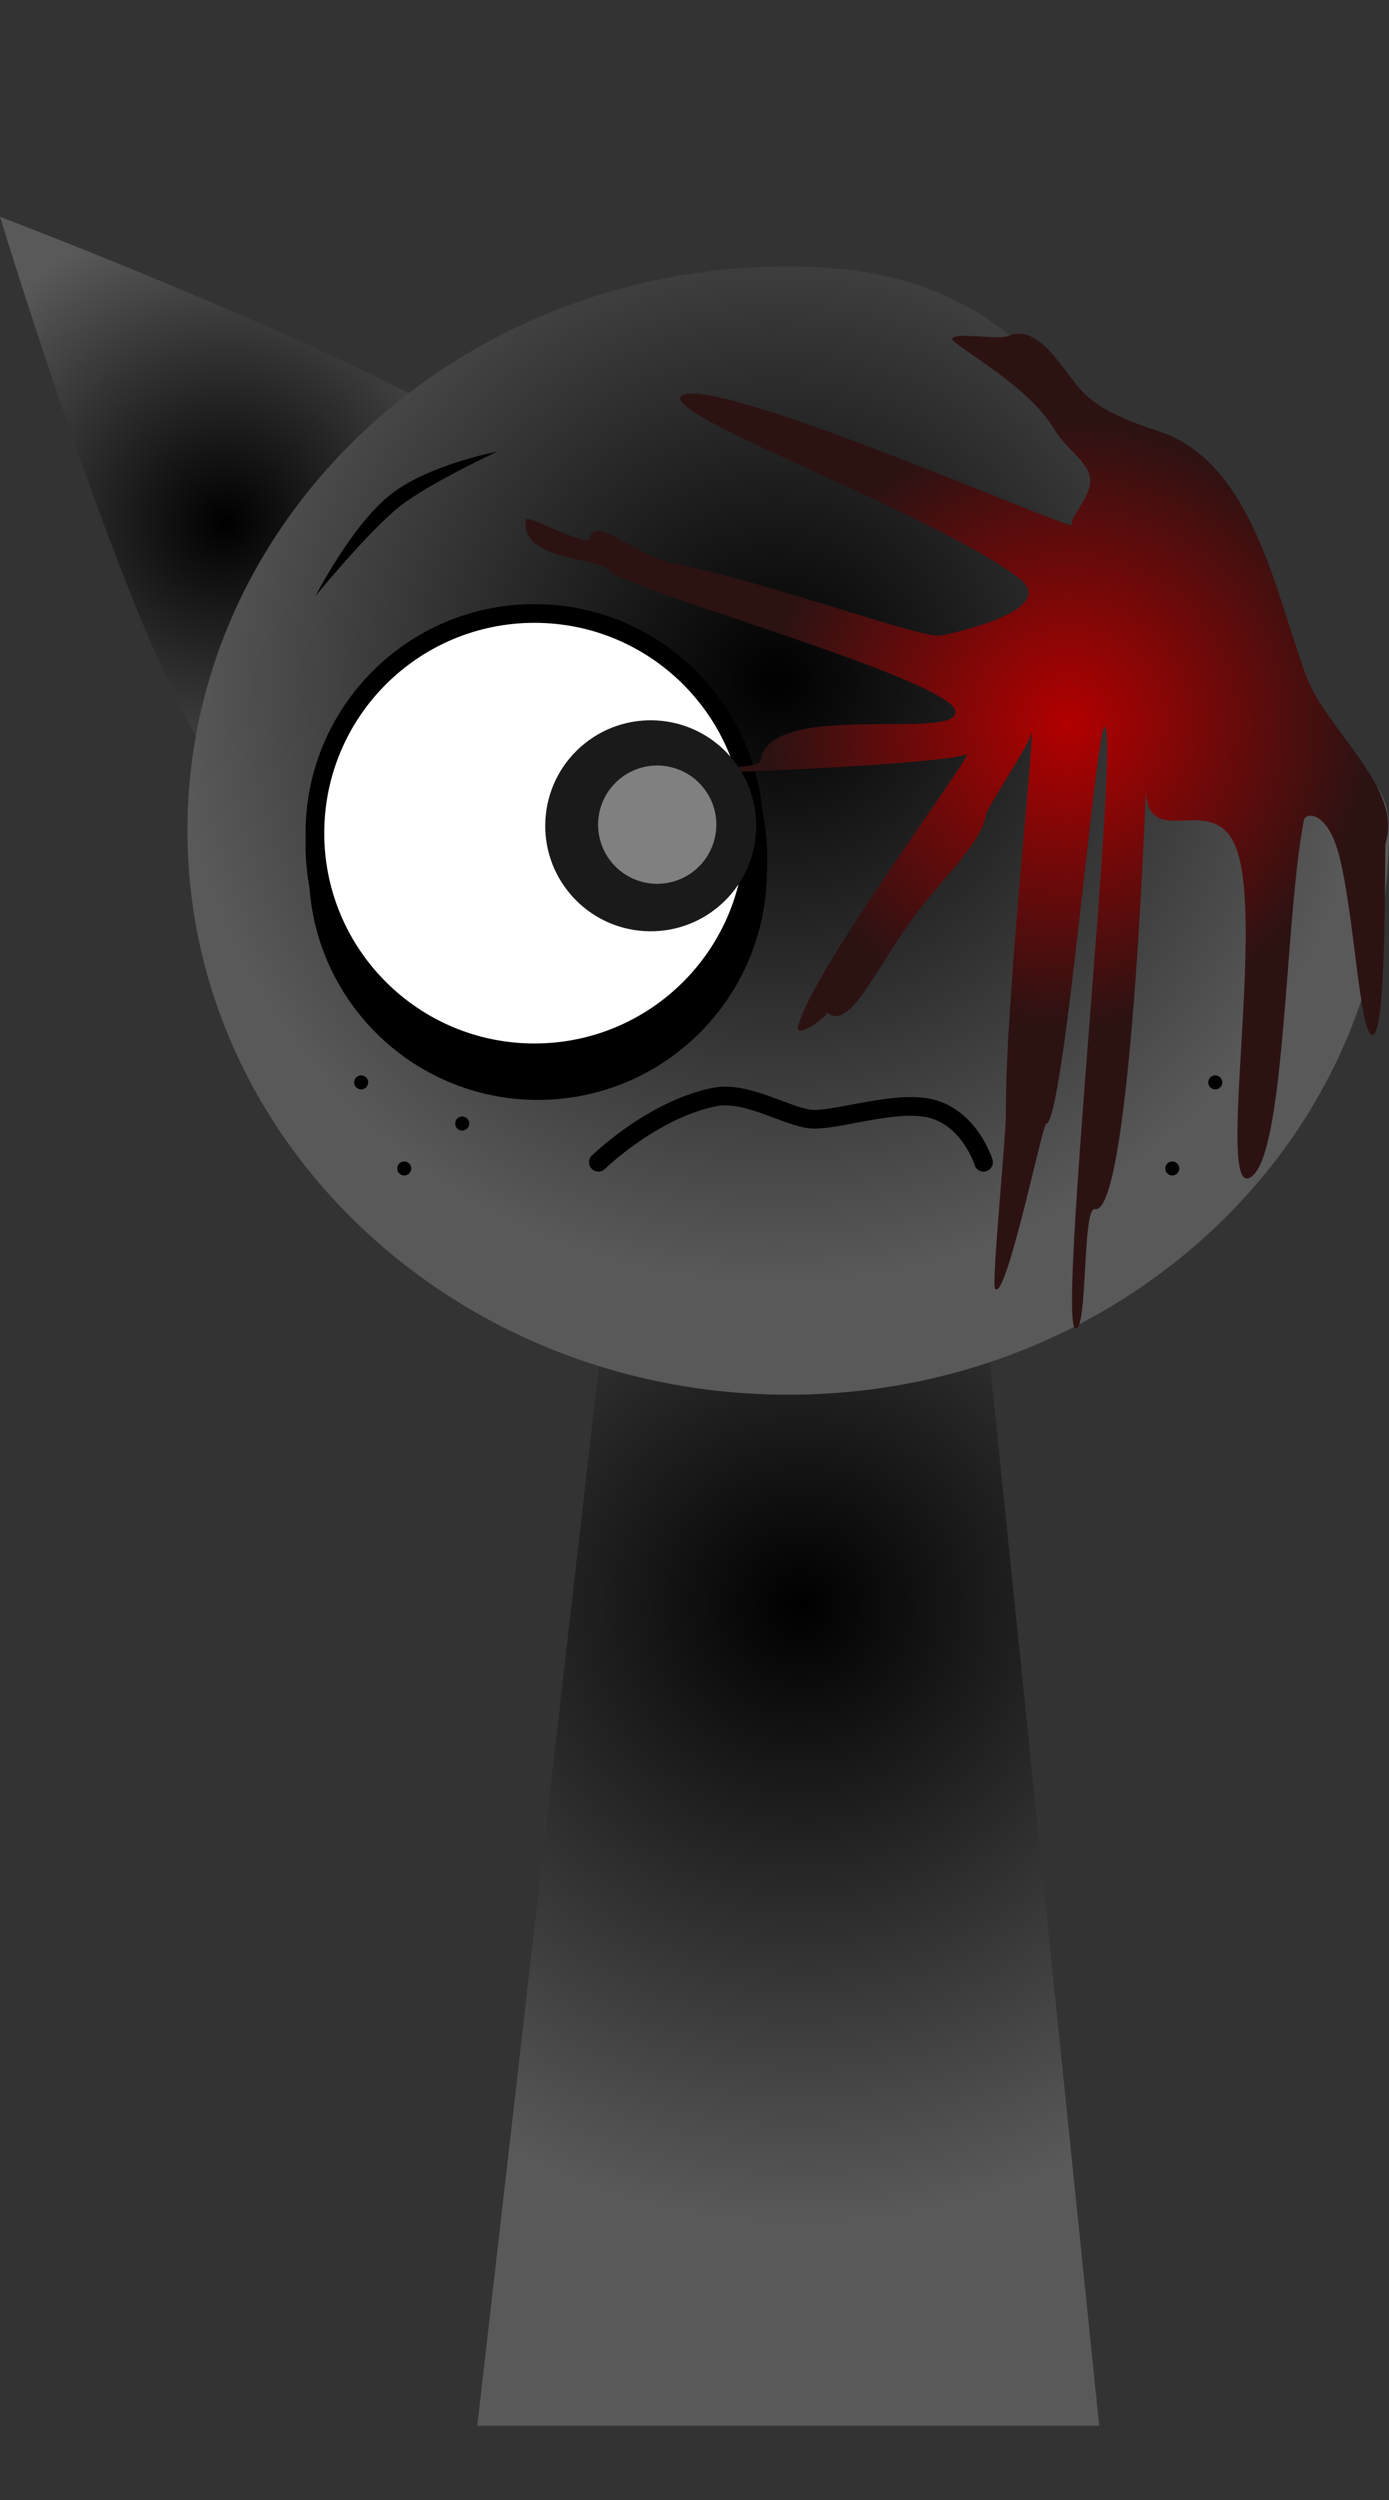
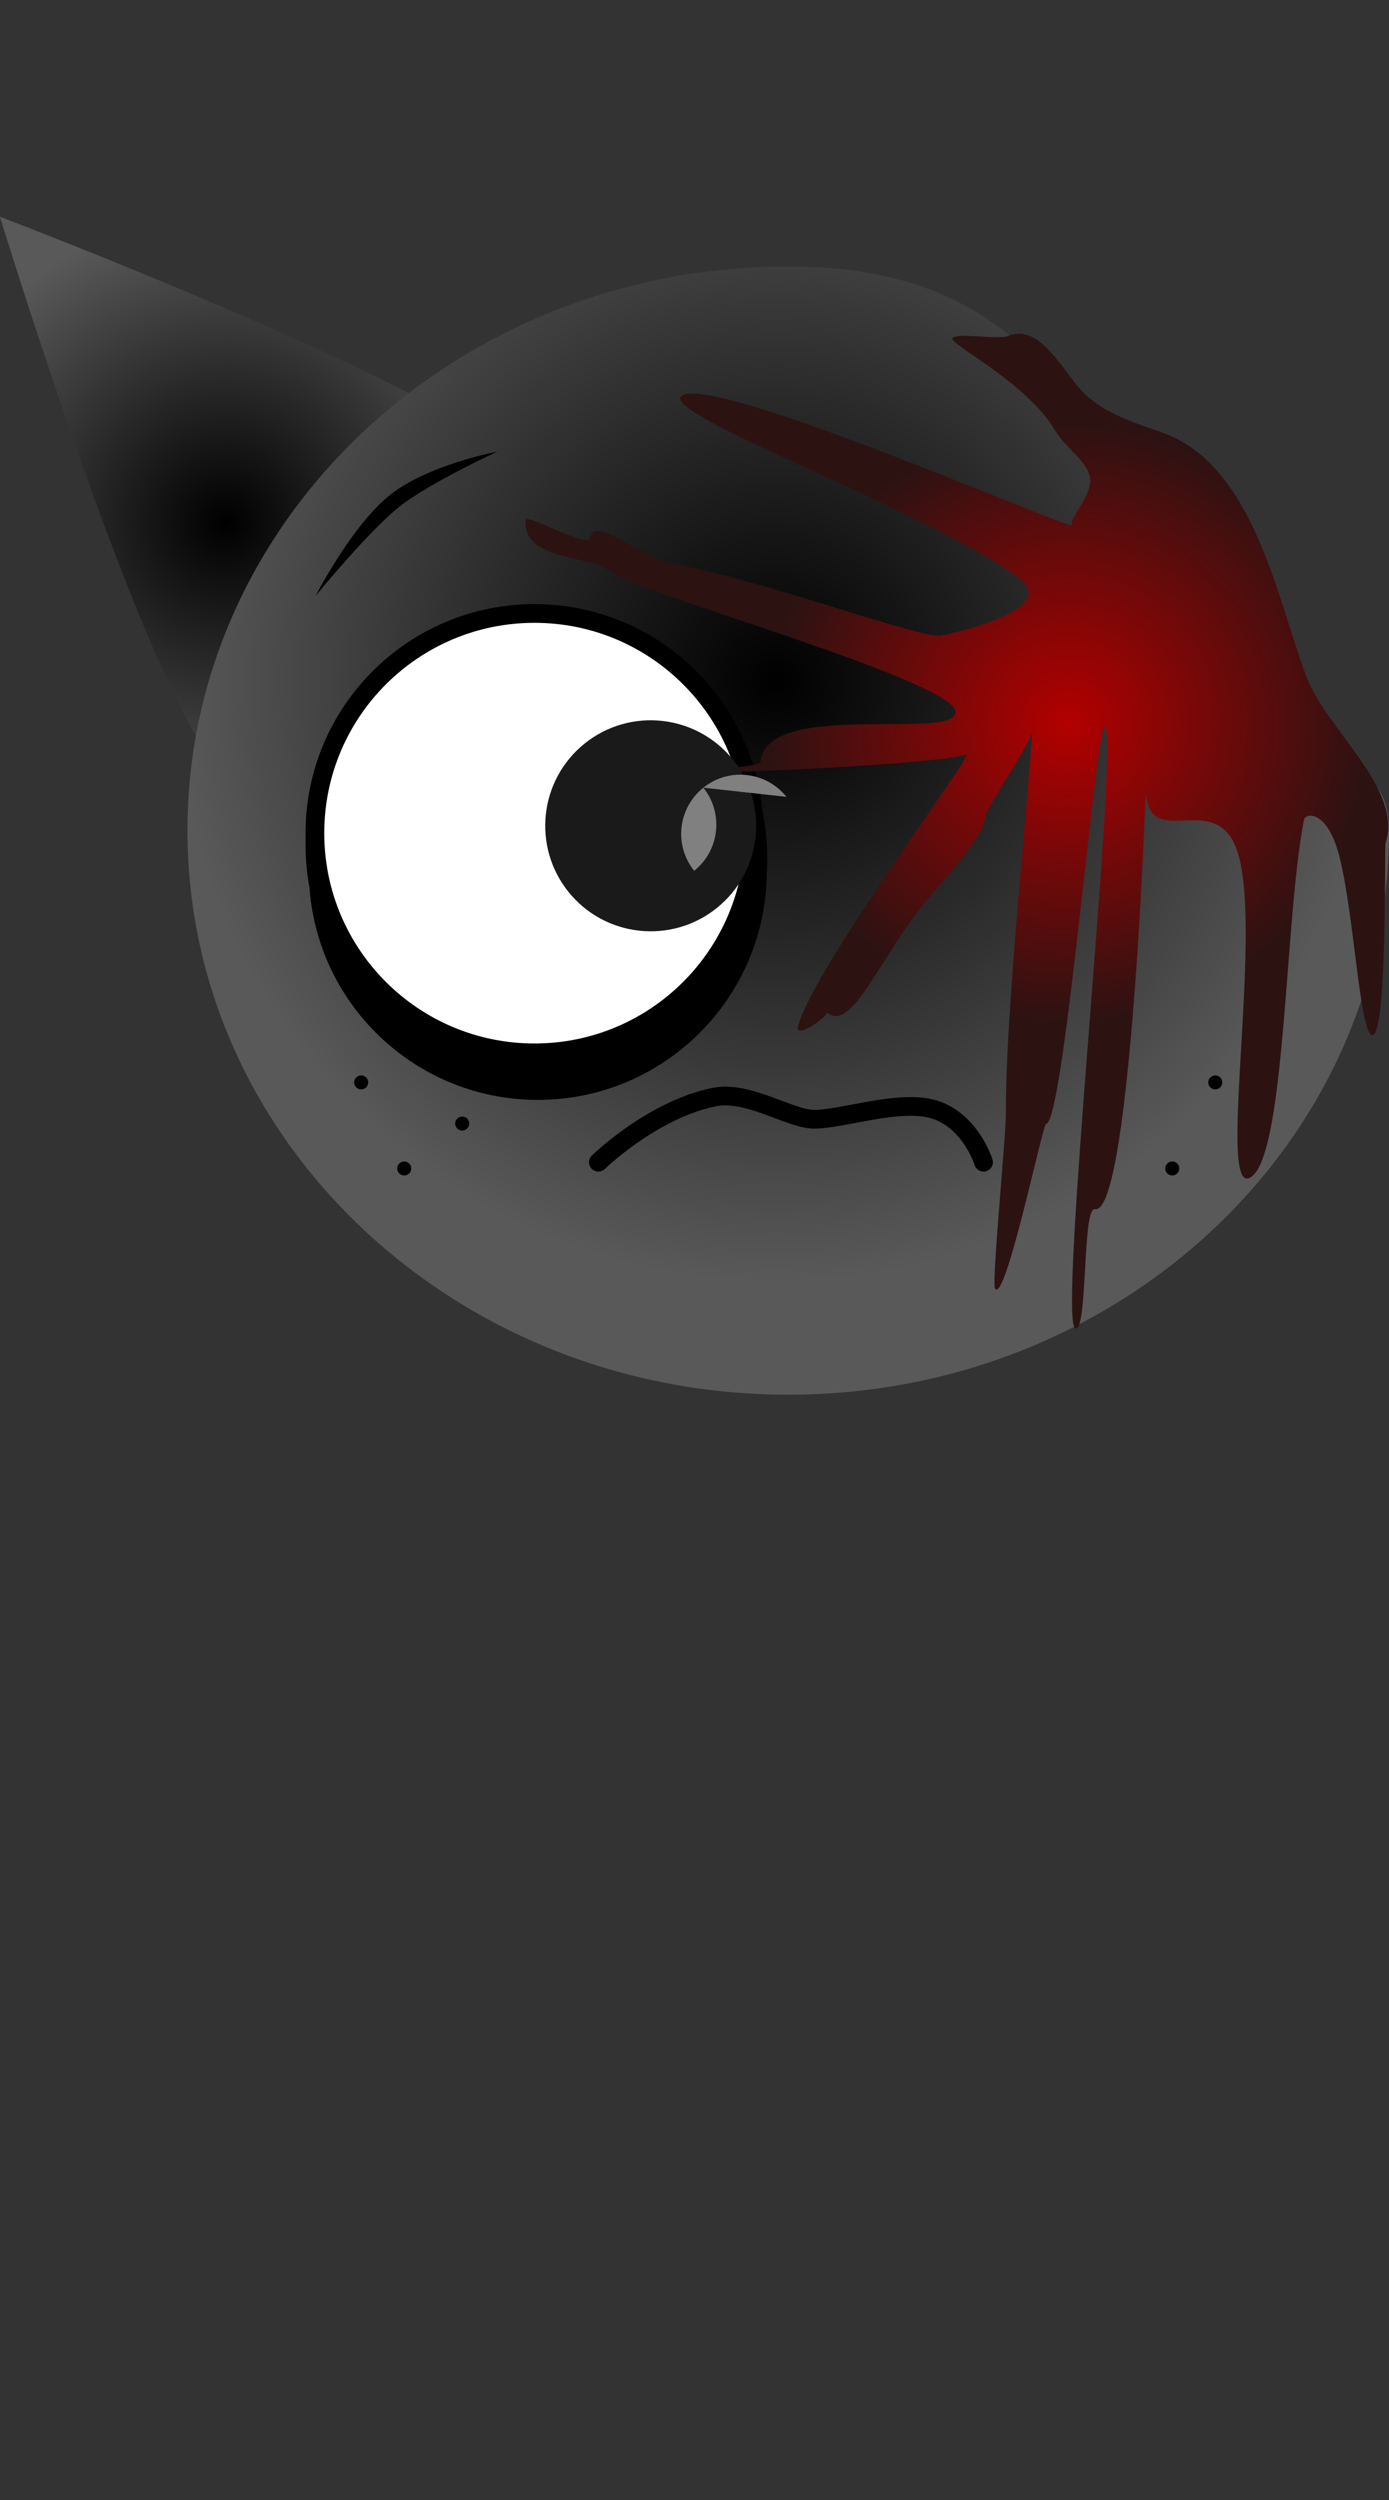
<svg xmlns="http://www.w3.org/2000/svg" version="1.1" width="148.518" height="267.225" viewBox="0,0,148.518,267.225">
  <rect x="0" y="0" width="148.518" height="267.225" fill="#333333" stroke="none" />
  <defs>
    <radialGradient cx="179.861" cy="104.073" r="33.208" gradientUnits="userSpaceOnUse" id="color-1">
      <stop offset="0" stop-color="#000000" />
      <stop offset="1" stop-color="#595959" />
    </radialGradient>
    <radialGradient cx="241.398" cy="219.8" r="66" gradientUnits="userSpaceOnUse" id="color-2">
      <stop offset="0" stop-color="#000000" />
      <stop offset="1" stop-color="#595959" />
    </radialGradient>
    <radialGradient cx="238.643" cy="121.065" r="64.237" gradientUnits="userSpaceOnUse" id="color-3">
      <stop offset="0" stop-color="#000000" />
      <stop offset="1" stop-color="#595959" />
    </radialGradient>
    <radialGradient cx="269.913" cy="125.511" r="31.917" gradientUnits="userSpaceOnUse" id="color-4">
      <stop offset="0" stop-color="#b30000" />
      <stop offset="1" stop-color="#2d1212" />
    </radialGradient>
  </defs>
  <g transform="translate(-155.719,-48.224)">
    <g data-paper-data="{&quot;isPaintingLayer&quot;:true}" fill-rule="nonzero" stroke-linejoin="miter" stroke-miterlimit="10" stroke-dasharray="" stroke-dashoffset="0" style="mix-blend-mode: normal">
-       <path d="M176.988,315.449v-267.225h123.182v267.225z" fill-opacity="0.01" fill="#000000" stroke="none" stroke-width="0" stroke-linecap="butt" />
      <path d="M211.716,131.296c-9.409,8.795 -23.822,8.667 -32.192,-0.287c-8.37,-8.954 -23.805,-59.616 -23.805,-59.616c0,0 49.508,18.811 57.878,27.765c8.37,8.954 7.527,23.342 -1.882,32.138z" data-paper-data="{&quot;index&quot;:null}" fill="url(#color-1)" stroke="none" stroke-width="0" stroke-linecap="butt" />
-       <path d="M206.75,307.5l15.143,-131.842l37.783,-0.158l13.574,132z" fill="url(#color-2)" stroke="none" stroke-width="0" stroke-linecap="butt" />
      <path d="M175.763,137c0,-33.302 28.76,-60.298 64.237,-60.298c23.611,0 30.248,13.217 41.197,31.14c0.782,1.28 7.953,13.609 8.651,14.939c4.214,8.028 14.389,4.664 14.389,14.219c0,33.302 -28.76,60.298 -64.237,60.298c-35.477,0 -64.237,-26.996 -64.237,-60.298z" fill="url(#color-3)" stroke="none" stroke-width="0" stroke-linecap="butt" />
      <path d="M189.746,141.306c0,-12.968 10.513,-23.481 23.481,-23.481c12.968,0 23.481,10.513 23.481,23.481c0,12.968 -10.513,23.481 -23.481,23.481c-12.968,0 -23.481,-10.513 -23.481,-23.481z" fill="none" stroke="#000000" stroke-width="2" stroke-linecap="butt" />
      <path d="M189.798,139.979c0,-12.968 10.513,-23.481 23.481,-23.481c12.968,0 23.481,10.513 23.481,23.481c0,12.968 -10.513,23.481 -23.481,23.481c-12.968,0 -23.481,-10.513 -23.481,-23.481z" fill="none" stroke="#000000" stroke-width="2" stroke-linecap="butt" />
      <path d="M189.39,138.526c0,-12.968 10.513,-23.481 23.481,-23.481c12.968,0 23.481,10.513 23.481,23.481c0,12.968 -10.513,23.481 -23.481,23.481c-12.968,0 -23.481,-10.513 -23.481,-23.481z" fill="#000000" stroke="#000000" stroke-width="2" stroke-linecap="butt" />
      <path d="M189.39,137.276c0,-12.968 10.513,-23.481 23.481,-23.481c12.968,0 23.481,10.513 23.481,23.481c0,12.968 -10.513,23.481 -23.481,23.481c-12.968,0 -23.481,-10.513 -23.481,-23.481z" fill="#ffffff" stroke="#000000" stroke-width="2" stroke-linecap="butt" />
      <path d="M219.7,172.45c0,0 5.734,-5.608 12.394,-6.966c3.602,-0.734 8.126,2.374 10.682,2.374c3.02,0 9.138,-2.161 12.779,-1.063c3.961,1.194 5.328,5.656 5.328,5.656" fill="none" stroke="#000000" stroke-width="2" stroke-linecap="round" />
      <path d="M189.466,111.911c0,0 3.865,-7.536 7.958,-10.786c4.093,-3.25 11.455,-4.626 11.455,-4.626c0,0 -7.297,3.373 -10.458,5.883c-3.304,2.623 -8.955,9.53 -8.955,9.53z" fill="#000000" stroke="none" stroke-width="0" stroke-linecap="butt" />
      <path d="M193.589,163.916c0,-0.414 0.336,-0.75 0.75,-0.75c0.414,0 0.75,0.336 0.75,0.75c0,0.414 -0.336,0.75 -0.75,0.75c-0.414,0 -0.75,-0.336 -0.75,-0.75z" fill="#000000" stroke="none" stroke-width="0.5" stroke-linecap="butt" />
      <path d="M204.389,168.316c0,-0.414 0.336,-0.75 0.75,-0.75c0.414,0 0.75,0.336 0.75,0.75c0,0.414 -0.336,0.75 -0.75,0.75c-0.414,0 -0.75,-0.336 -0.75,-0.75z" fill="#000000" stroke="none" stroke-width="0.5" stroke-linecap="butt" />
      <path d="M198.189,173.116c0,-0.414 0.336,-0.75 0.75,-0.75c0.414,0 0.75,0.336 0.75,0.75c0,0.414 -0.336,0.75 -0.75,0.75c-0.414,0 -0.75,-0.336 -0.75,-0.75z" fill="#000000" stroke="none" stroke-width="0.5" stroke-linecap="butt" />
      <path d="M285.661,164.666c-0.414,0 -0.75,-0.336 -0.75,-0.75c0,-0.414 0.336,-0.75 0.75,-0.75c0.414,0 0.75,0.336 0.75,0.75c0,0.414 -0.336,0.75 -0.75,0.75z" data-paper-data="{&quot;index&quot;:null}" fill="#000000" stroke="none" stroke-width="0.5" stroke-linecap="butt" />
      <path d="M274.861,169.066c-0.414,0 -0.75,-0.336 -0.75,-0.75c0,-0.414 0.336,-0.75 0.75,-0.75c0.414,0 0.75,0.336 0.75,0.75c0,0.414 -0.336,0.75 -0.75,0.75z" data-paper-data="{&quot;index&quot;:null}" fill="#000000" stroke="none" stroke-width="0.5" stroke-linecap="butt" />
      <path d="M281.061,173.866c-0.414,0 -0.75,-0.336 -0.75,-0.75c0,-0.414 0.336,-0.75 0.75,-0.75c0.414,0 0.75,0.336 0.75,0.75c0,0.414 -0.336,0.75 -0.75,0.75z" data-paper-data="{&quot;index&quot;:null}" fill="#000000" stroke="none" stroke-width="0.5" stroke-linecap="butt" />
      <path d="M303.865,138.361c-0.124,0.373 0.211,21.452 -1.514,20.466c-1.271,-0.726 -1.843,-12.74 -3.397,-18.971c-1.268,-5.086 -3.65,-4.787 -3.807,-4c-2.036,10.225 -1.944,35.003 -5.503,38.052c-2.728,2.336 -1.264,-10.008 -0.835,-21.062c0.215,-5.542 0.17,-10.761 -0.794,-13.641c-2.418,-7.227 -10.279,1.084 -9.784,-7.73c0.264,-4.691 -1.396,46.842 -5.448,45.991c-1.352,-0.284 -0.739,13.187 -2.087,12.738c-1.919,-0.64 4.719,-62.56 3.173,-64.296c-0.898,-1.009 -4.384,42.419 -6.295,42.433c-0.371,0.003 -4.349,19.292 -5.462,17.613c-0.389,-0.586 1.185,-16.229 1.166,-18.957c-0.083,-12.008 3.476,-43.752 2.624,-40.138c-0.27,1.147 -4.595,7.597 -4.723,8.374c-0.442,2.693 -3.504,5.676 -6.737,9.672c-4.761,5.885 -7.675,13.736 -10.284,11.55c-0.028,0.481 -3.474,2.955 -3.102,1.462c1.515,-6.074 19.201,-29.652 17.986,-29.066c-2.026,0.977 -27.275,2.174 -27.235,1.838c0.046,-0.383 5.158,-0.445 5.227,-1.082c0.741,-6.747 21.466,-2.027 20.829,-5.4c-0.647,-3.43 -35.464,-13.029 -37.07,-15.031c-1.164,-1.451 -9.422,-0.951 -8.849,-5.395c0.085,-0.656 6.651,3.072 6.85,1.949c0.446,-2.52 5.297,2.061 8.884,2.736c10.186,1.917 26.401,8.018 28.605,7.693c0.627,-0.092 12.947,-2.646 8.418,-6.118c-9.066,-6.95 -38.691,-17.579 -36.085,-19.505c3.387,-2.502 43.062,15.07 41.736,13.773c-0.429,-0.419 1.713,-2.666 1.92,-4.411c0.248,-2.096 -2.4,-3.417 -3.875,-5.866c-2.978,-4.944 -11.228,-9.065 -10.845,-9.644c0.435,-0.657 4.884,0.182 5.922,-0.247c2.965,-1.224 5.113,2.36 7.298,5.149c1.977,2.523 4.818,3.686 8.918,5.053c10.128,3.377 12.509,17.791 15.771,26.327c2.124,5.558 10.332,11.903 8.402,17.691z" fill="url(#color-4)" stroke="none" stroke-width="0" stroke-linecap="butt" />
      <g stroke="none" stroke-width="0" stroke-linecap="butt">
        <path d="M234.096,129.438c3.894,4.861 3.111,11.959 -1.75,15.853c-4.861,3.894 -11.959,3.111 -15.853,-1.75c-3.894,-4.861 -3.111,-11.959 1.75,-15.853c4.861,-3.894 11.959,-3.111 15.853,1.75z" fill="#1a1a1a" />
-         <path d="M230.924,132.416c2.183,2.725 1.744,6.703 -0.981,8.886c-2.725,2.183 -6.703,1.744 -8.886,-0.981c-2.183,-2.725 -1.744,-6.703 0.981,-8.886c2.725,-2.183 6.703,-1.744 8.886,0.981z" fill="#808080" />
+         <path d="M230.924,132.416c2.183,2.725 1.744,6.703 -0.981,8.886c-2.183,-2.725 -1.744,-6.703 0.981,-8.886c2.725,-2.183 6.703,-1.744 8.886,0.981z" fill="#808080" />
      </g>
    </g>
  </g>
</svg>